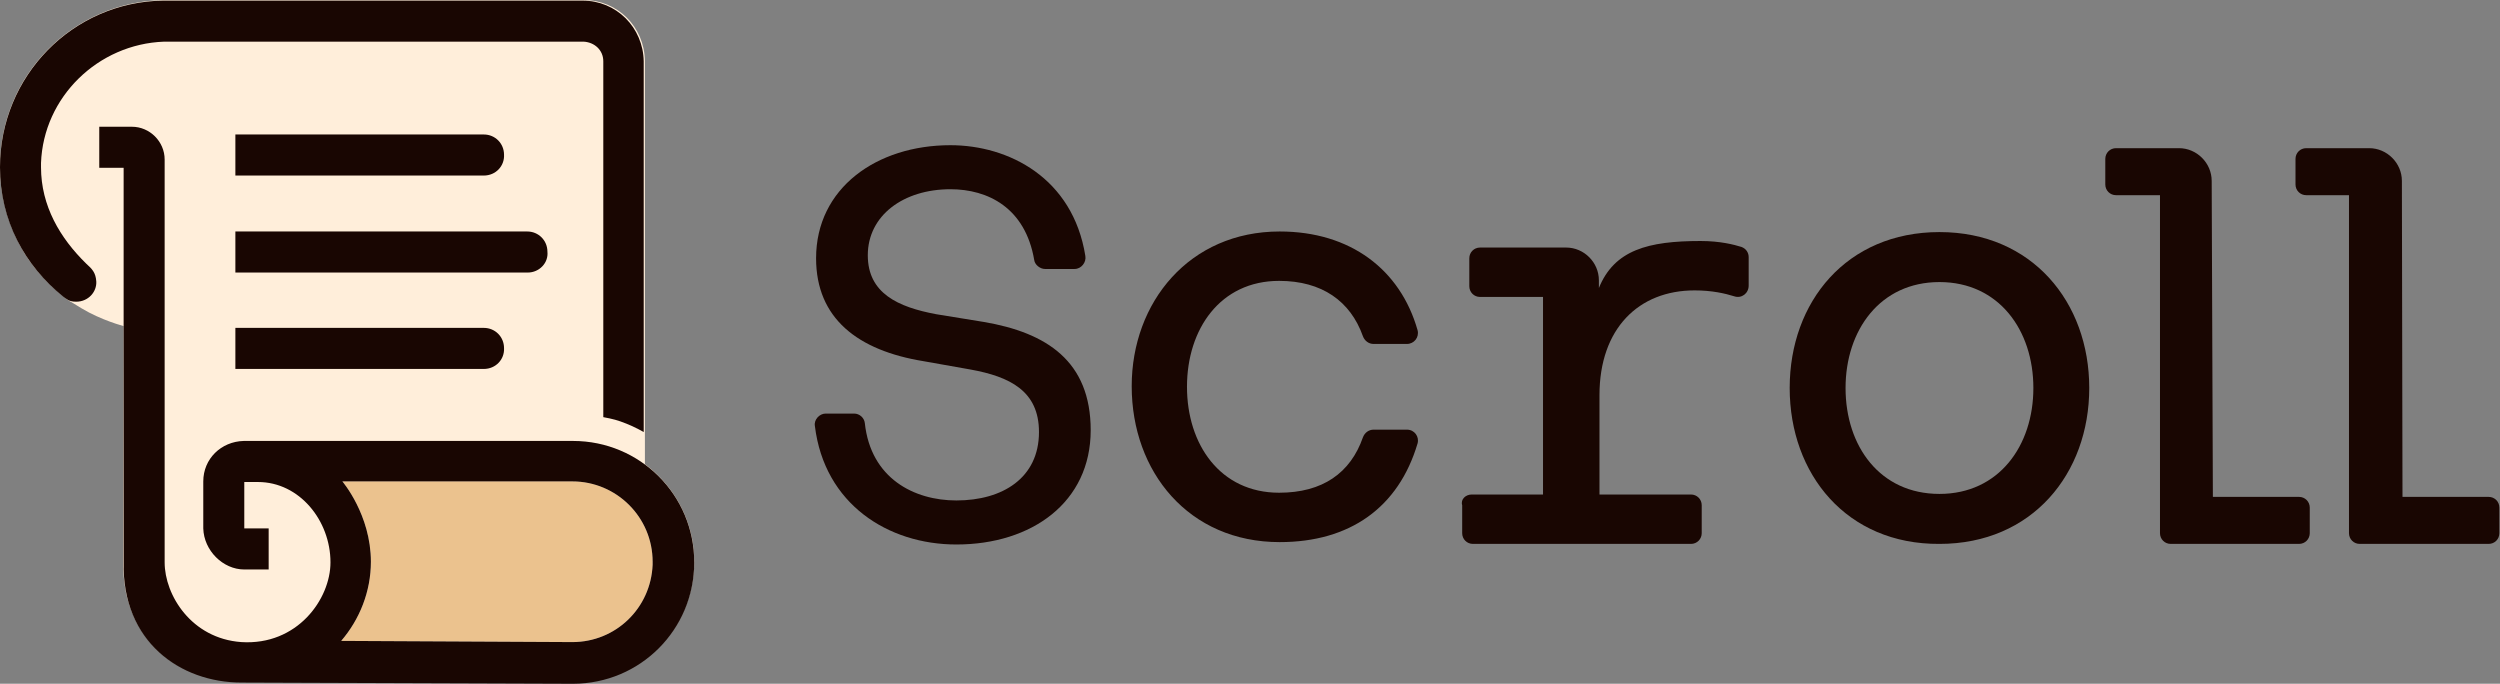
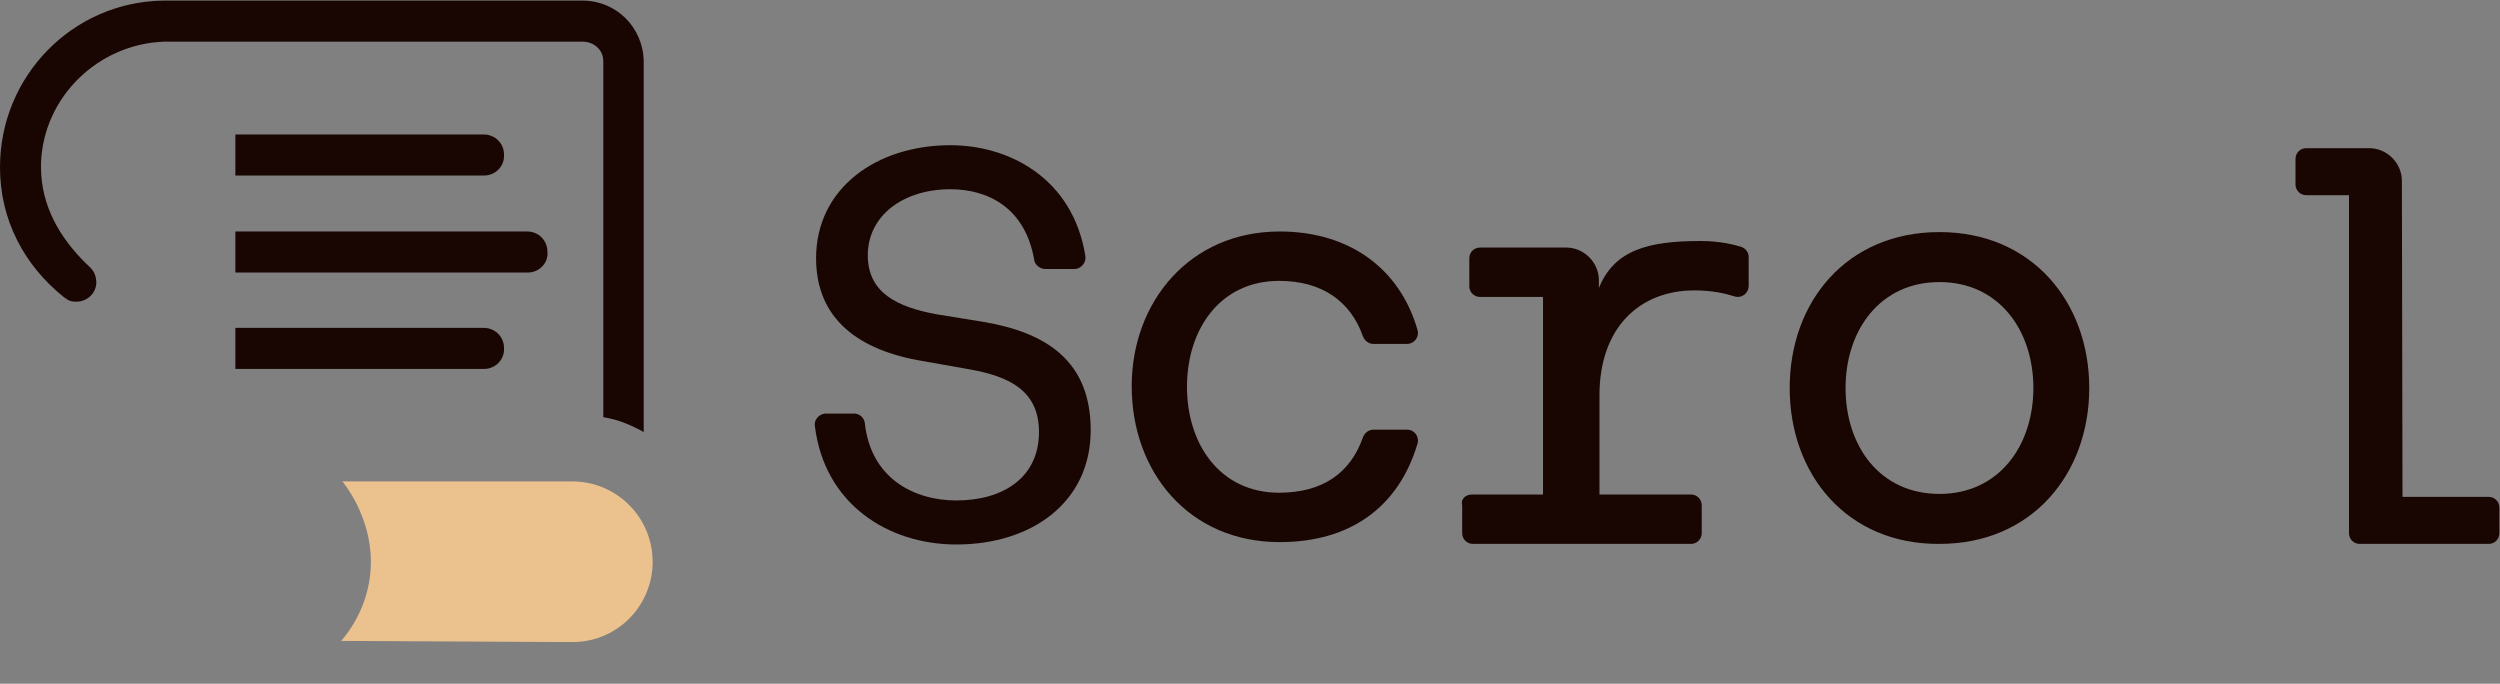
<svg xmlns="http://www.w3.org/2000/svg" width="2128" height="582" viewBox="0 0 2128 582" fill="none">
  <rect x="0" y="0" width="2128" height="582" fill="#808080" stroke="none" />
  <path d="M808.994 161.076C769.025 161.076 738.669 183.363 738.669 217.3C738.669 249.718 764.471 261.368 796.851 267.446L837.326 274.031C890.956 283.149 928.395 307.462 928.395 366.219C928.395 427.509 878.307 463.473 814.053 463.473C755.87 463.473 701.735 429.029 693.64 362.674C692.628 357.102 697.688 352.036 702.747 352.036H727.032C731.585 352.036 735.633 355.582 736.139 360.141C741.198 407.248 778.132 425.989 814.053 425.989C853.516 425.989 884.379 406.741 884.379 367.739C884.379 332.788 859.588 320.632 826.196 314.553L786.227 307.462C730.068 298.345 694.652 270.992 694.652 219.833C694.652 160.063 746.258 123.593 808.994 123.593C858.576 123.593 913.217 151.452 923.842 217.807C924.854 223.379 920.3 228.95 914.735 228.95H889.438C885.39 228.95 880.837 225.405 880.331 221.352C872.742 176.778 840.868 161.076 808.994 161.076Z" fill="#190602" />
  <path d="M1089.28 197.039C1149.49 197.039 1191.99 229.457 1206.66 281.123C1208.18 287.201 1203.62 292.773 1197.55 292.773H1169.22C1165.17 292.773 1161.63 290.24 1160.11 286.188C1149.49 256.303 1125.2 239.081 1088.78 239.081C1038.69 239.081 1010.36 280.11 1010.36 329.243C1010.36 378.376 1038.69 419.405 1088.78 419.405C1125.71 419.405 1149.49 402.689 1160.11 372.298C1161.63 368.245 1165.17 365.713 1169.22 365.713H1197.55C1204.13 365.713 1208.18 371.791 1206.66 377.363C1190.47 432.068 1148.98 461.446 1089.28 461.446C1011.87 461.446 963.305 401.676 963.305 328.736C963.305 257.316 1012.38 197.039 1089.28 197.039Z" fill="#190602" />
  <path d="M1252.7 420.924H1313.41V252.757H1259.78C1254.72 252.757 1250.68 248.705 1250.68 243.64V219.833C1250.68 214.768 1254.72 210.715 1259.78 210.715H1333.14C1348.32 210.715 1360.97 223.379 1360.97 238.574V245.159C1374.13 212.741 1402.96 205.144 1447.49 205.144C1464.18 205.144 1475.82 208.183 1482.4 210.209C1486.44 211.728 1488.47 215.274 1488.47 218.82V243.133C1488.47 249.718 1482.4 254.277 1476.32 252.251C1468.23 249.718 1457.1 247.185 1442.43 247.185C1394.87 247.185 1361.48 279.603 1361.48 336.334V420.924H1439.39C1444.45 420.924 1448.5 424.976 1448.5 430.042V453.848C1448.5 458.914 1444.45 462.966 1439.39 462.966H1253.71C1248.65 462.966 1244.61 458.914 1244.61 453.848V430.042C1243.09 424.976 1247.64 420.924 1252.7 420.924Z" fill="#190602" />
  <path d="M1523.38 330.256C1523.38 256.809 1571.95 197.546 1650.87 197.546C1729.8 197.546 1778.37 257.316 1778.37 330.256C1778.37 403.196 1729.8 462.966 1650.87 462.966C1571.95 463.473 1523.38 403.702 1523.38 330.256ZM1650.87 420.418C1701.47 420.418 1730.81 379.389 1730.81 330.256C1730.81 281.123 1701.47 240.094 1650.87 240.094C1600.28 240.094 1570.94 281.123 1570.94 330.256C1570.94 379.896 1600.28 420.418 1650.87 420.418Z" fill="#190602" />
-   <path d="M1883.6 422.95H1956.97C1962.02 422.95 1966.07 427.003 1966.07 432.068V453.849C1966.07 458.914 1962.02 462.966 1956.97 462.966H1847.68C1842.62 462.966 1838.58 458.914 1838.58 453.849V166.141H1801.14C1796.08 166.141 1792.03 162.089 1792.03 157.024V135.243C1792.03 130.178 1796.08 126.125 1801.14 126.125H1854.77C1869.94 126.125 1882.59 138.789 1882.59 153.984L1883.6 422.95Z" fill="#190602" />
  <path d="M2045 422.95H2118.36C2123.42 422.95 2127.47 427.003 2127.47 432.068V453.849C2127.47 458.914 2123.42 462.966 2118.36 462.966H2008.57C2003.51 462.966 1999.46 458.914 1999.46 453.849V166.141H1963.04C1957.98 166.141 1953.93 162.089 1953.93 157.024V135.243C1953.93 130.178 1957.98 126.125 1963.04 126.125H2016.67C2031.84 126.125 2044.49 138.789 2044.49 153.984L2045 422.95Z" fill="#190602" />
-   <path d="M548.942 395.091V51.666C548.436 22.794 525.669 0 496.83 0H139.133C61.724 1.52 0 64.329 0 141.828C0 168.167 7.083 190.454 17.708 210.209C26.815 226.924 40.981 242.12 55.147 253.264C59.195 256.809 57.171 254.783 69.313 262.381C86.009 272.512 105.235 277.577 105.235 277.577L104.729 482.721C105.235 492.345 106.247 501.969 108.777 510.58C116.872 539.452 136.603 561.739 163.924 572.376C175.56 576.428 188.209 579.974 201.869 579.974L487.724 580.987C544.894 580.987 590.935 534.893 590.935 477.655C590.935 444.225 574.239 413.833 548.942 395.091Z" fill="#FFEEDA" />
  <path d="M555.519 480.694C554.001 517.671 524.151 546.543 487.218 546.543L290.408 545.53C306.092 527.295 315.705 503.488 315.705 478.162C315.705 438.146 291.42 409.781 291.42 409.781H487.218C524.657 409.781 555.519 440.172 555.519 478.162V480.694Z" fill="#EBC28E" />
  <path d="M73.361 224.392C51.1 202.611 34.91 175.258 34.91 142.334V138.788C36.933 82.564 83.48 37.483 139.639 35.457H496.83C505.937 35.963 513.526 42.548 513.526 52.172V355.076C521.621 356.595 525.669 357.608 533.258 360.647C539.835 363.18 547.93 367.739 547.93 367.739V52.172C547.424 23.3 524.657 0.506 495.818 0.506H139.133C61.724 1.52 0 64.835 0 142.334C0 187.415 20.743 225.911 54.135 252.757C56.665 254.277 58.183 256.809 64.76 256.809C75.385 256.809 82.468 248.198 81.962 239.587C81.456 231.989 78.42 228.95 73.361 224.392Z" fill="#190602" />
-   <path d="M487.724 375.337H207.434C188.209 375.843 173.031 390.533 173.031 409.781V449.796C173.537 468.538 189.727 484.747 207.94 484.747H228.684V449.796H207.94V410.287C207.94 410.287 213 410.287 219.577 410.287C254.992 410.287 281.301 443.212 281.301 478.668C281.301 510.073 252.969 549.582 205.411 546.543C162.912 543.504 140.145 506.527 140.145 478.668V135.749C140.145 120.554 127.496 107.89 112.318 107.89H84.492V142.841H105.235V478.162C103.717 546.543 153.805 580.987 205.411 580.987L487.724 582C544.894 582 590.935 535.906 590.935 478.668C590.935 421.431 544.894 375.337 487.724 375.337ZM555.519 480.695C554.001 517.671 524.151 546.543 487.218 546.543L290.408 545.53C306.092 527.295 315.705 503.488 315.705 478.162C315.705 438.146 291.42 409.781 291.42 409.781H487.218C524.657 409.781 555.519 440.172 555.519 478.162V480.695Z" fill="#190602" />
  <path d="M411.833 149.426H200.351V114.475H411.833C421.446 114.475 429.035 122.073 429.035 131.697C429.541 141.321 421.952 149.426 411.833 149.426Z" fill="#190602" />
  <path d="M411.833 314.047H200.351V279.097H411.833C421.446 279.097 429.035 286.694 429.035 296.318C429.541 305.943 421.952 314.047 411.833 314.047Z" fill="#190602" />
  <path d="M449.272 231.99H200.351V197.039H448.766C458.379 197.039 465.968 204.637 465.968 214.261C466.98 223.885 458.885 231.99 449.272 231.99Z" fill="#190602" />
</svg>